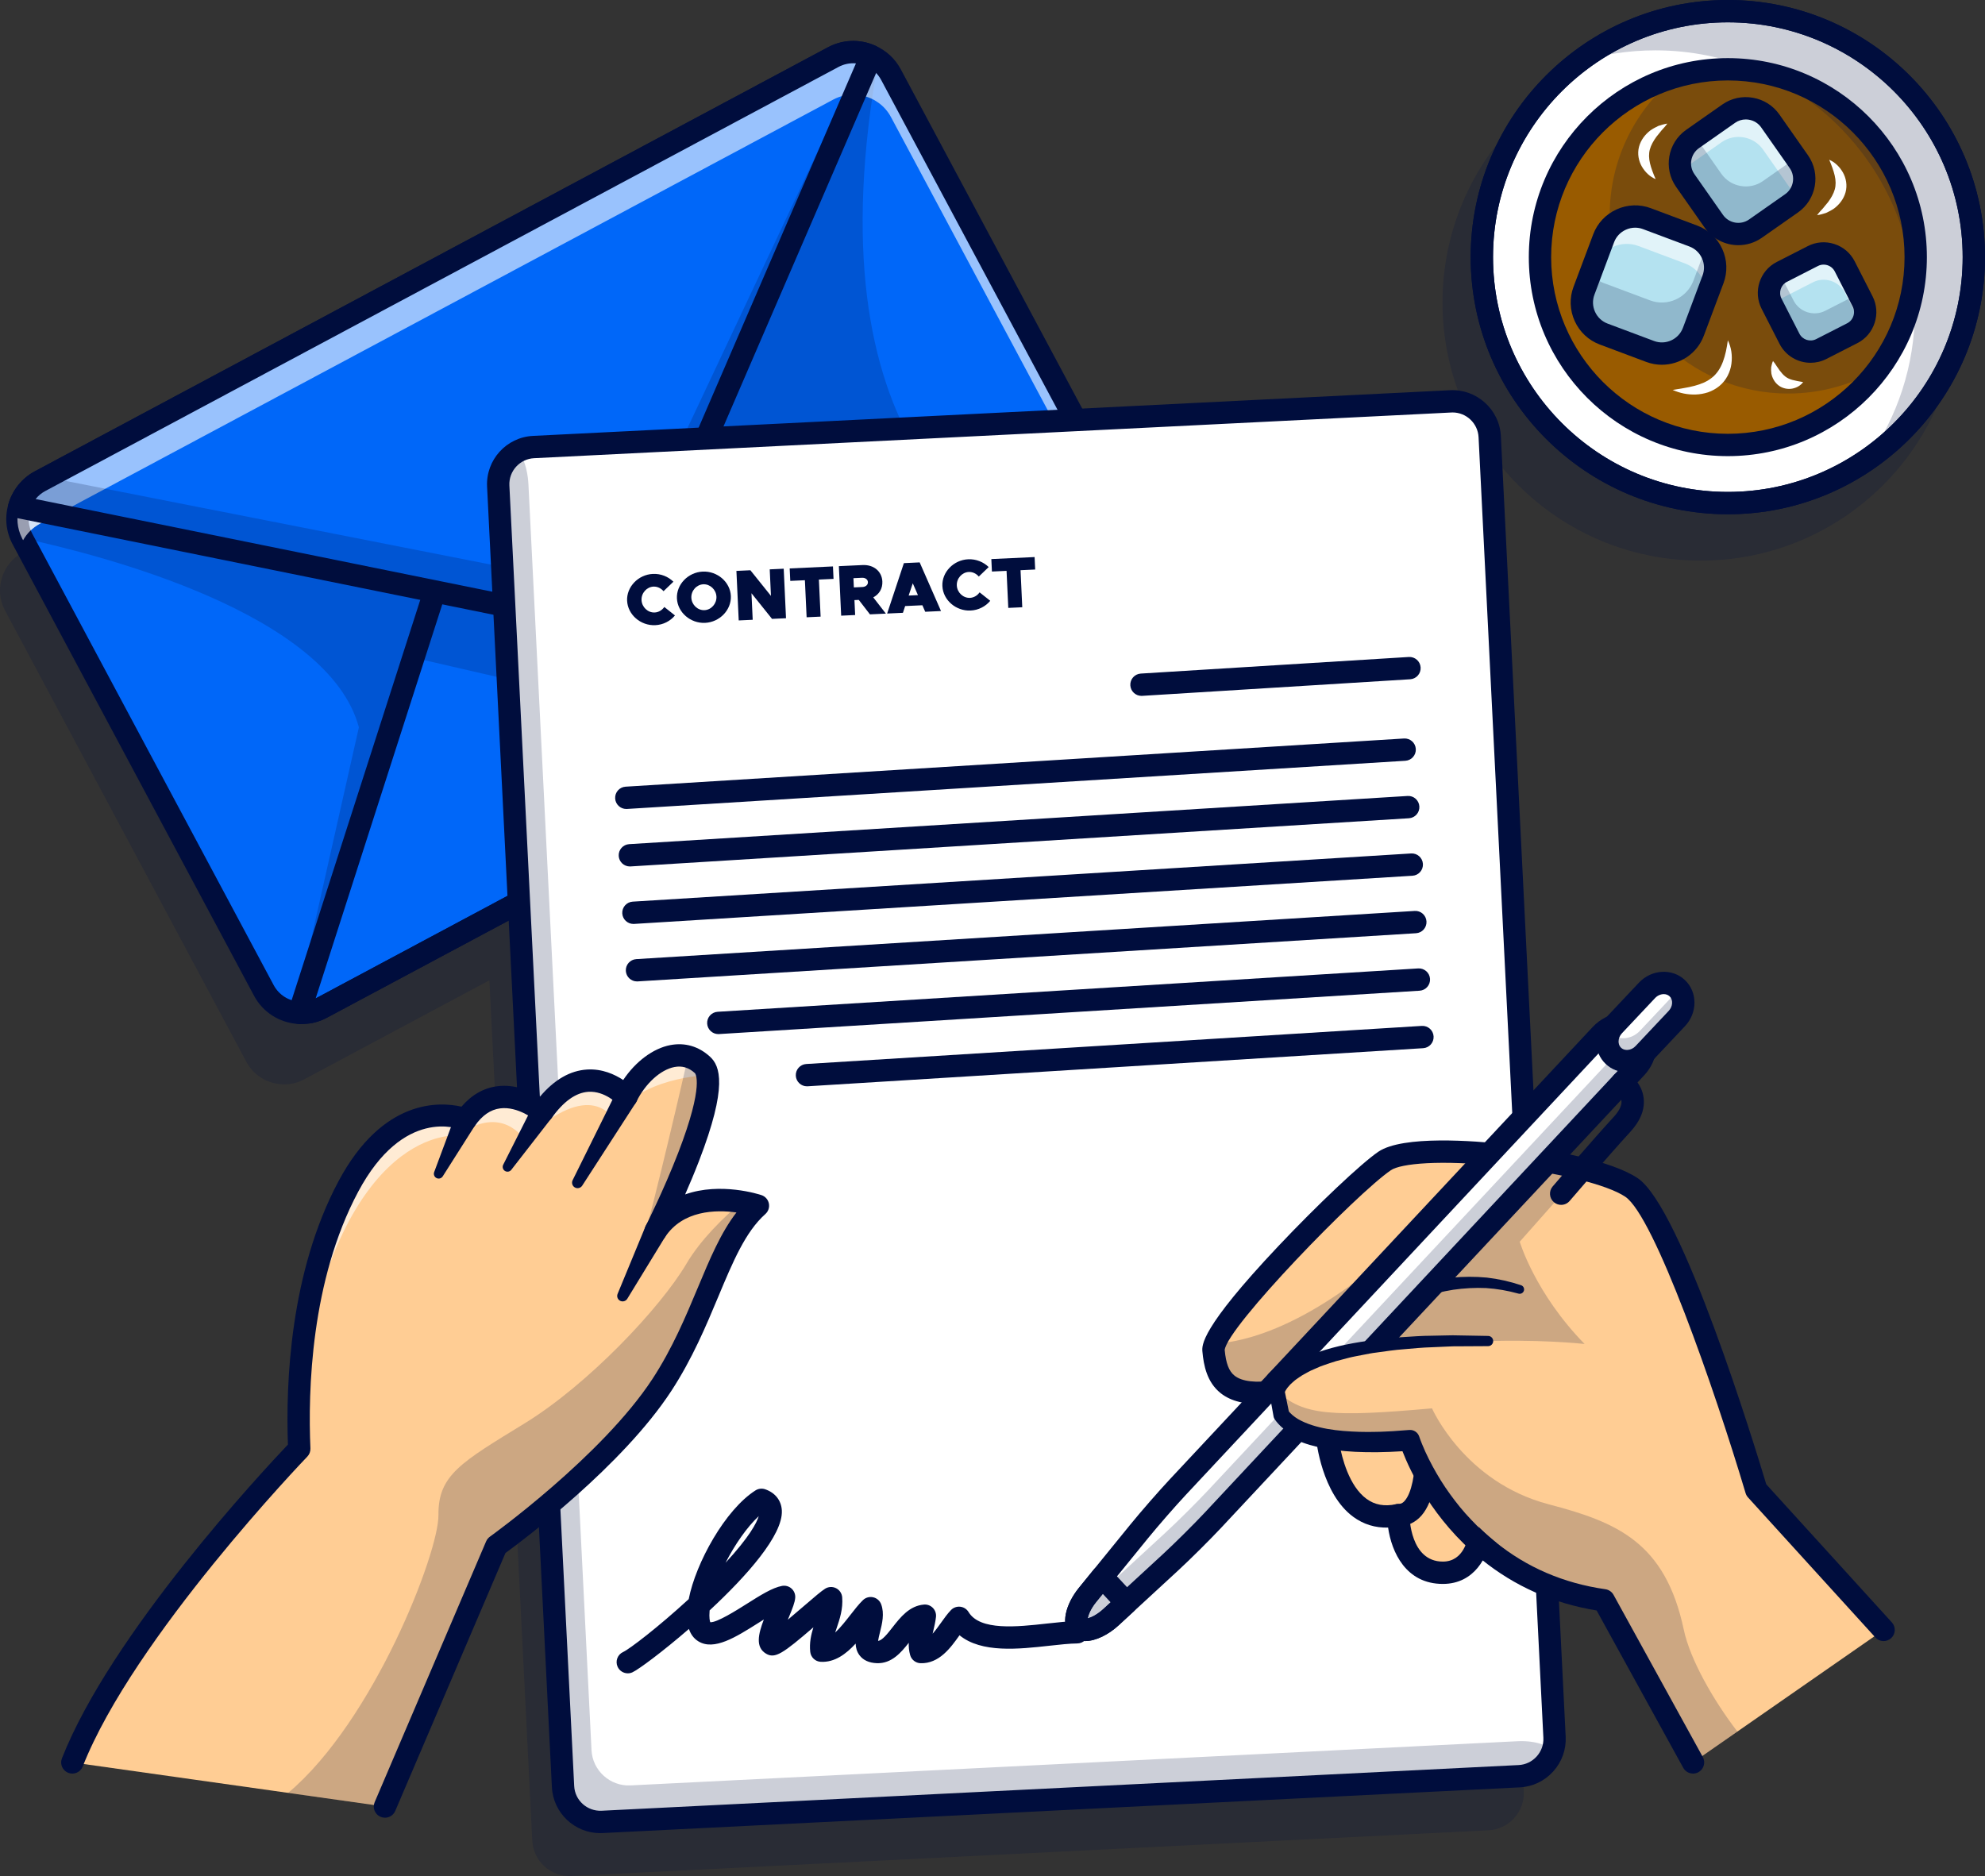
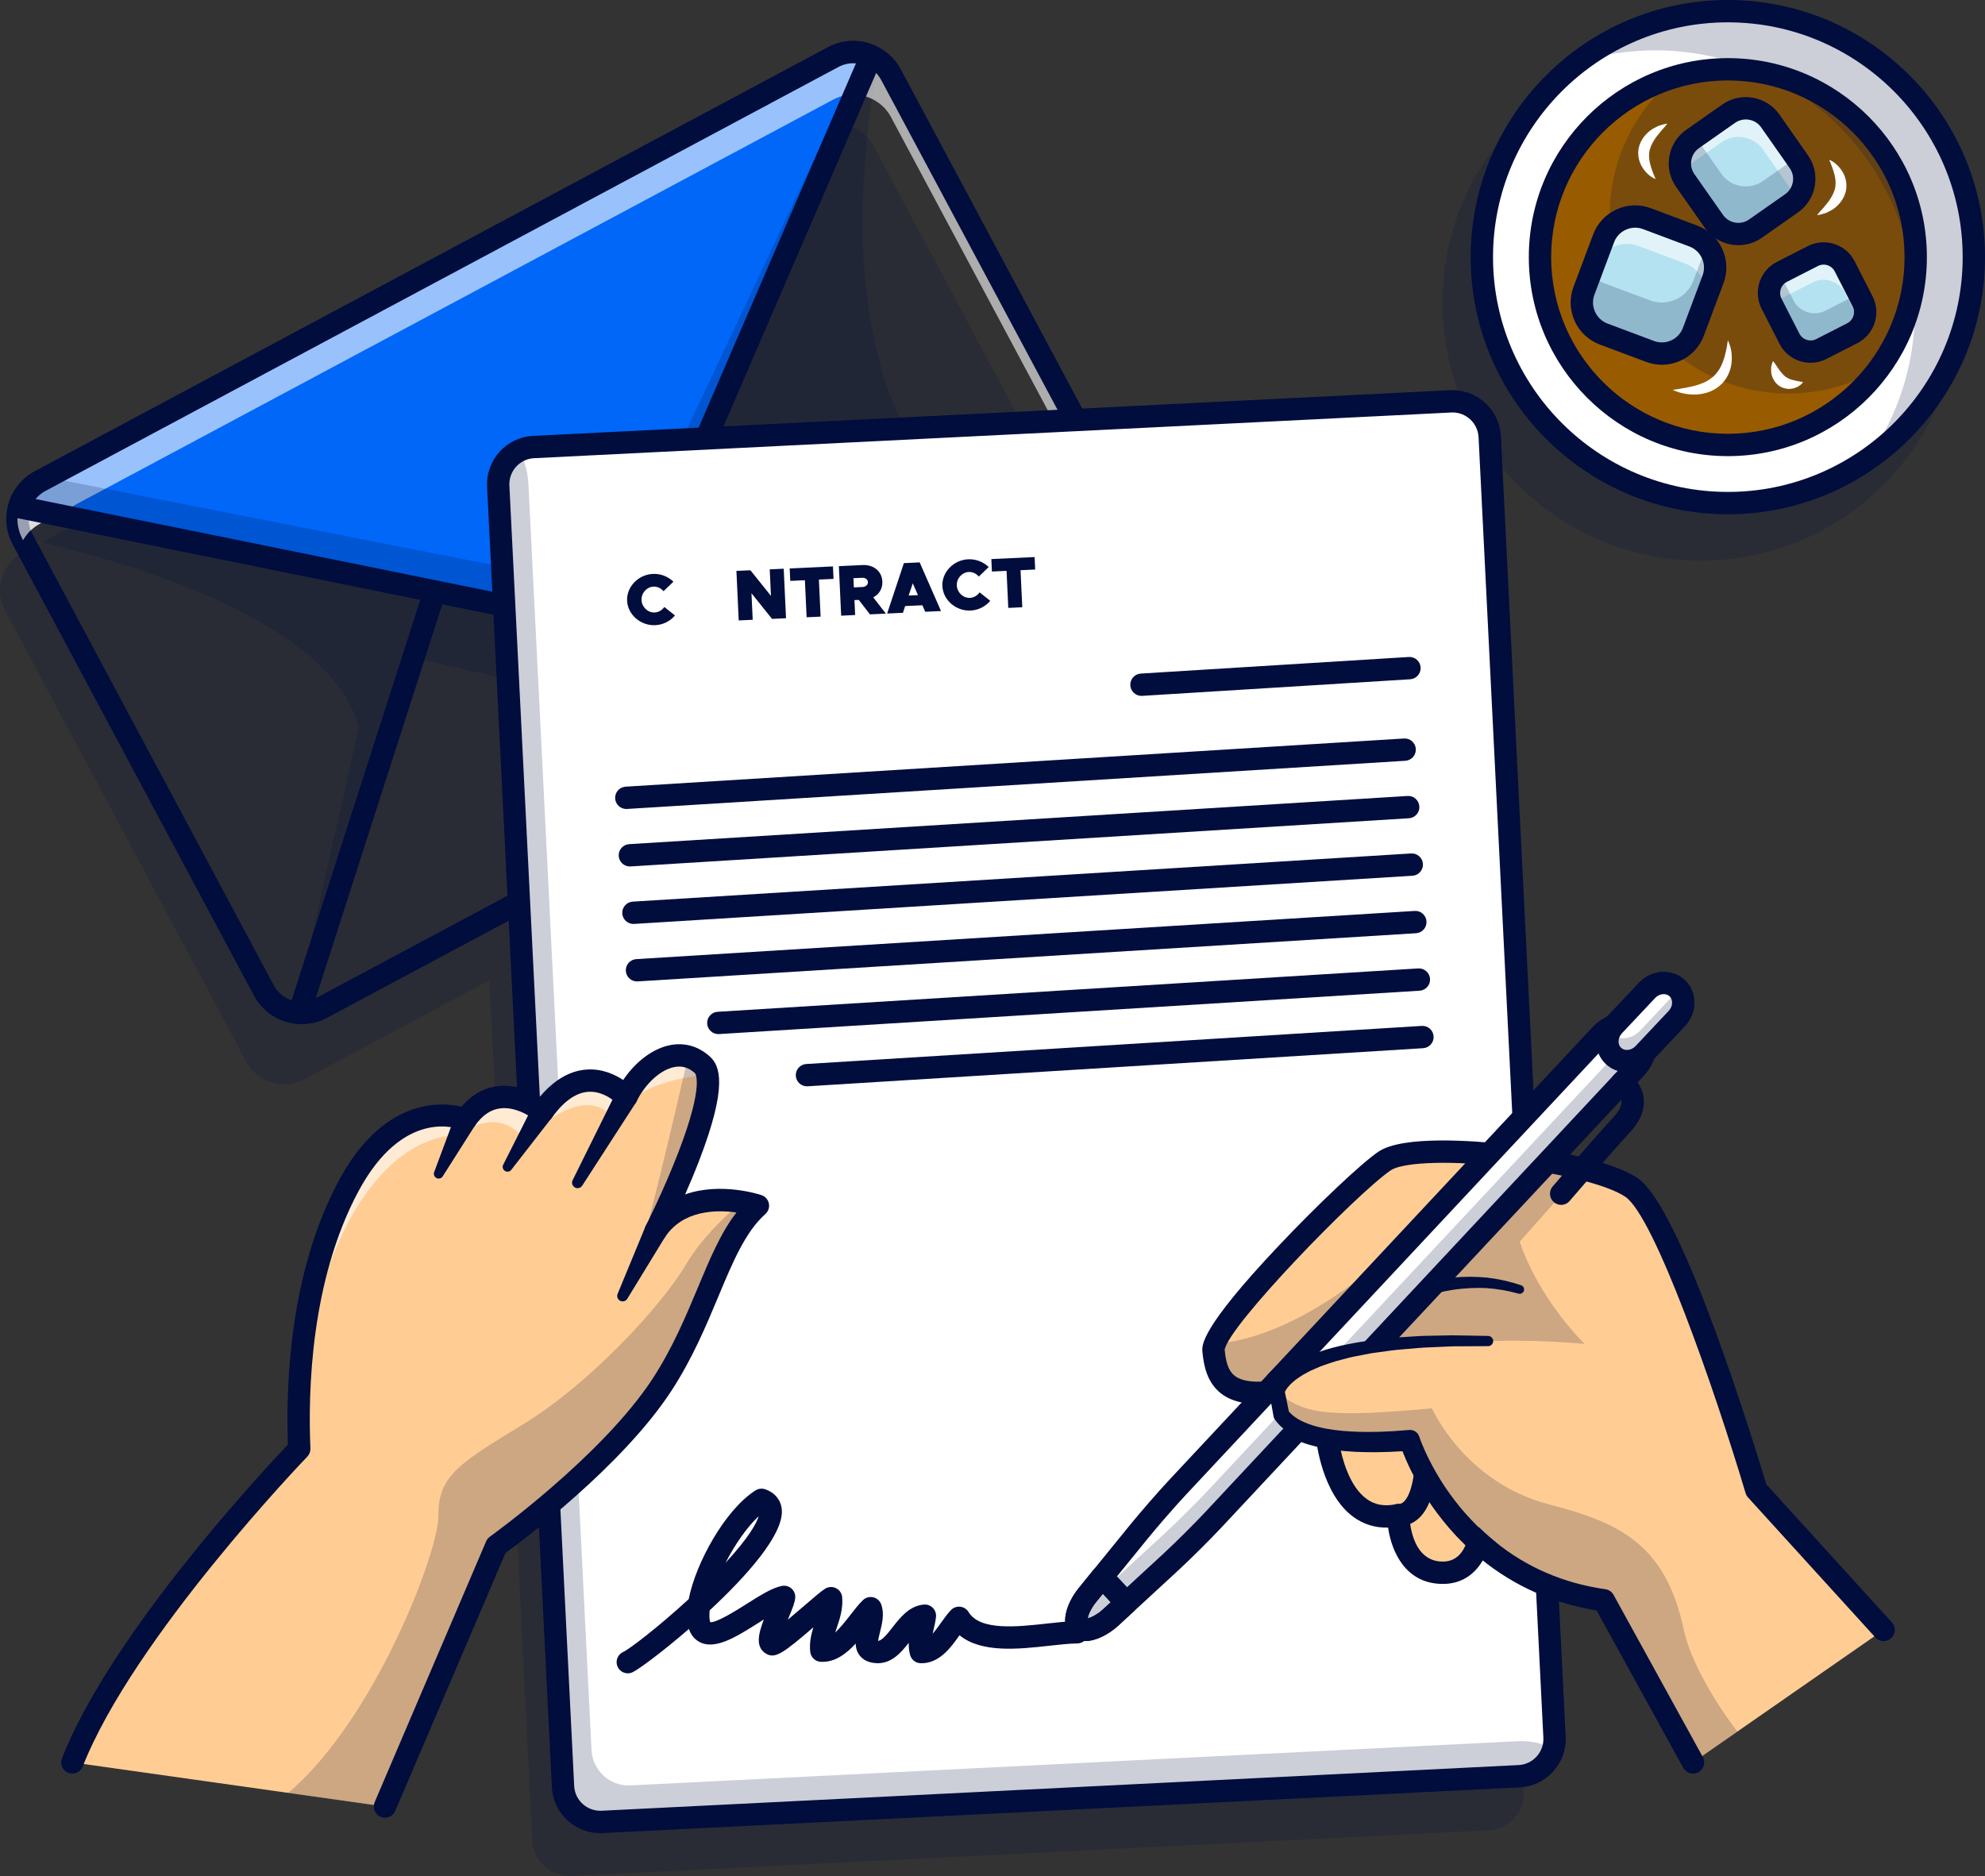
<svg xmlns="http://www.w3.org/2000/svg" id="Warstwa_2" data-name="Warstwa 2" width="2964.07" height="2801.67" viewBox="0 0 2964.07 2801.67">
  <rect x="0" y="0" width="2964.07" height="2801.67" fill="#333333" stroke="none" />
  <defs>
    <style>
      .cls-1 {
        fill: #fff;
      }

      .cls-2 {
        fill: #b4e2f0;
      }

      .cls-3 {
        fill: #000d3d;
      }

      .cls-4 {
        opacity: .6;
      }

      .cls-5 {
        opacity: .2;
      }

      .cls-6 {
        fill: #995b00;
      }

      .cls-7 {
        fill: #0067f9;
      }

      .cls-8 {
        fill: #ffcd94;
      }
    </style>
  </defs>
  <g id="Layer_1" data-name="Layer 1">
    <g>
      <g class="cls-5">
        <circle class="cls-3" cx="2539.49" cy="451.81" r="385.41" />
      </g>
      <g>
        <g>
          <g class="cls-5">
            <path class="cls-3" d="m2178.6,732.88c-1.52-30.53-27.74-54.26-58.27-52.74l-554.14,27.61-261.76-489.58c-4.72-8.84-11.23-16.12-18.9-21.56-3.61-2.61-7.5-4.83-11.56-6.61-1.28-.56-2.5-1.06-3.78-1.5-.83-.28-1.61-.61-2.45-.83-1.28-.39-2.56-.78-3.83-1.11-.94-.28-1.94-.5-2.95-.67-.72-.17-1.39-.28-2.11-.39-1.06-.22-2.11-.39-3.17-.5-.72-.06-1.5-.17-2.22-.17-.67-.11-1.39-.17-2.11-.17-11.17-.61-22.62,1.72-33.18,7.33L44.53,819.49l-10.89,5.84c-15.73,8.39-26.51,22.67-31.07,38.68-4.39,14.95-3.28,31.34,4.22,46.18.17.44.44.94.67,1.39l360.46,674.18c10.89,20.34,31.34,32.35,52.96,33.51.17.06.33.06.5.06h.17c5,.22,9.95-.11,14.89-1.06,6-1.22,12-3.34,17.73-6.39l276.65-147.92,64.02,1284.9c1.52,30.53,27.74,54.26,58.27,52.74l1369.51-68.24c30.53-1.52,54.26-27.74,52.74-58.27l-96.77-1942.22Z" />
          </g>
          <g>
-             <path class="cls-7" d="m1697.26,827.63c-.22.89-.39,1.89-.67,2.78-3.61,15.56-13.12,29.73-27.4,38.79-1.39,1-2.83,1.83-4.39,2.67l-18.45,9.84-61.74,33.01L480.21,1505.2c-5.72,3.06-11.73,5.17-17.73,6.39-4.95.94-9.89,1.28-14.89,1.06h-.17c-.17,0-.33,0-.5-.06-21.62-1.17-42.07-13.17-52.96-33.51L33.5,804.9c-.22-.44-.5-.95-.67-1.39-7.5-14.84-8.61-31.23-4.22-46.18,4.56-16.01,15.34-30.29,31.07-38.68l10.89-5.83L1244.21,85.31c10.56-5.61,22.01-7.95,33.18-7.34.72,0,1.44.06,2.11.17.72,0,1.5.11,2.22.17,1.06.11,2.11.28,3.17.5.72.11,1.39.22,2.11.39,1,.17,2,.39,2.95.67,1.28.33,2.56.72,3.83,1.11.83.22,1.61.56,2.45.83,1.28.44,2.5.94,3.78,1.5,4.06,1.78,7.95,4,11.56,6.61,7.67,5.45,14.17,12.73,18.9,21.56l360.46,674.18c7.17,13.28,9,28.18,6.34,41.96Z" />
            <g class="cls-5">
              <path class="cls-3" d="m1646.35,881.7c-189.4-54.63-435.77-231.25-334.79-791.78-3.61-2.61-7.5-4.83-11.56-6.61-1.28-.56-2.5-1.06-3.78-1.5-.83-.28-1.61-.61-2.45-.83-1.28-.39-2.56-.78-3.83-1.11l-376.13,798.9L70.57,712.81l-10.89,5.83c-15.73,8.39-26.51,22.67-31.07,38.68-4.39,14.95-3.28,31.34,4.22,46.18,119.32,25.56,457.44,112.32,503.07,282.71l-88.53,392.75,173.57-495.98,748.59,172.5v-232.28l215.08-8.49,61.74-33.01Z" />
            </g>
            <g class="cls-4">
              <path class="cls-1" d="m1697.26,827.63c-.22.89-.39,1.89-.67,2.78-1.39,5.89-3.56,11.62-6.61,16.9l-359.52-672.41c-4.72-8.84-11.23-16.12-18.9-21.56-3.61-2.61-7.5-4.84-11.56-6.61-1.28-.56-2.5-1.06-3.78-1.5-.83-.28-1.61-.61-2.45-.83-1.28-.39-2.56-.78-3.83-1.11-.94-.28-1.94-.5-2.95-.67-.72-.17-1.39-.28-2.11-.39-1.06-.22-2.11-.39-3.17-.5-.72-.06-1.5-.17-2.22-.17-.67-.11-1.39-.17-2.11-.17-11.17-.61-22.62,1.72-33.18,7.34L70.57,776.22l-10.89,5.84c-10.95,5.84-19.45,14.51-25.18,24.68l-1-1.83c-.22-.44-.5-.95-.67-1.39-7.5-14.84-8.61-31.23-4.22-46.18,4.56-16.01,15.34-30.29,31.07-38.68l10.89-5.83L1244.21,85.31c10.56-5.61,22.01-7.95,33.18-7.34.72,0,1.44.06,2.11.17.72,0,1.5.11,2.22.17,1.06.11,2.11.28,3.17.5.72.11,1.39.22,2.11.39,1,.17,2,.39,2.95.67,1.28.33,2.56.72,3.83,1.11.83.22,1.61.56,2.45.83,1.28.44,2.5.94,3.78,1.5,4.06,1.78,7.95,4,11.56,6.61,7.67,5.45,14.17,12.73,18.9,21.56l360.46,674.18c7.17,13.28,9,28.18,6.34,41.96Z" />
            </g>
            <path class="cls-3" d="m447.14,1529.41c-.19,0-.29,0-.29,0-5.56-.39-11.14-3.55-13.9-8.39-2.36-4.14-3.25-9.06-1.9-13.51h0l294.28-915.97c2.67-8.31,11.32-13.15,19.79-11.11l956.87,231.2c5.42,1.2,9.89,5.04,11.91,10.21,2.03,5.17,1.33,11.03-1.84,15.59,0,0-.64.93-2.01,2.79-3.43,4.92-12.86,18.26-26.52,37.57l-.72,1.03c-1.05,1.49-2.34,2.79-3.81,3.86-2.21,1.6-4.32,2.8-6.28,3.86L488.1,1519.91c-7.06,3.76-14.58,6.46-22.36,8.02-.68.14-1.38.23-2.08.28l-14.7,1.07c-.88.1-1.48.12-1.81.12Zm-2.38-33.2s-.03,0-.04,0c0,0,.02,0,.04,0Zm.03,0s-.02,0-.03,0c0,0,.02,0,.03,0Zm.03,0s0,0,0,0c0,0,0,0,0,0Zm307.51-879.72l-280.98,874.56c.35-.18.69-.36,1.03-.54l1184.56-633.34c.19-.1.38-.2.56-.31,4.98-7.04,9.37-13.24,13.08-18.5l-918.25-221.88Z" />
            <path class="cls-3" d="m450.31,1529.39c-1,0-2.01-.01-3.02-.05-.52,0-1.29-.02-2.22-.14-28.01-1.81-52.56-17.54-65.79-42.23L18.8,812.76c-9.87-18.5-12.08-39.83-6.22-60.08,5.98-20.83,20.29-38.61,39.25-48.75L1236.33,70.59c21.9-11.69,47.55-12.61,70.4-2.53,16.66,7.32,29.97,19.63,38.45,35.59l360.45,674.15c8.64,16.12,11.47,34.95,7.97,53.02-.02.1-.04.21-.06.31l-16.3-3.48,16.23,3.83c-.21,1.01-.44,2.05-.72,3.06-4.79,20.17-16.91,37.36-34.2,48.47-2.05,1.44-4,2.55-5.82,3.53L488.1,1519.91c-7.06,3.76-14.58,6.46-22.36,8.02-5,.98-10.15,1.46-15.42,1.46Zm-1.67-33.37c3.74.09,7.3-.16,10.63-.8,4.51-.9,8.95-2.5,13.12-4.72l1184.56-633.34c.88-.48,1.84-1.01,2.46-1.46.28-.2.58-.4.87-.59,10.18-6.46,17.31-16.57,20.08-28.49.07-.29.14-.58.22-.86.11-.38.18-.78.26-1.17l16.39,3.07-16.37-3.17c2.04-10.56.4-21.55-4.64-30.94L1315.75,119.34c-4.95-9.31-12.71-16.47-22.46-20.76-13.44-5.93-28.47-5.4-41.25,1.42L67.55,733.34c-11.22,6-19.36,16.14-22.93,28.57-3.44,11.89-2.16,24.36,3.59,35.14l360.46,674.17c7.82,14.59,22.46,23.84,39.13,24.73.28.01.56.04.83.07Z" />
            <path class="cls-7" d="m1300.95,83.81l-24.84,57.52-345.07,799.17L84.63,768.72l-56.02-11.39c4.56-16.01,15.34-30.29,31.07-38.68l10.89-5.83L1244.21,85.31c10.56-5.61,22.01-7.95,33.18-7.34.72,0,1.44.06,2.11.17.72,0,1.5.11,2.22.17,1.06.11,2.11.28,3.17.5.72.11,1.39.22,2.11.39,1,.17,2,.39,2.95.67,1.28.33,2.56.72,3.83,1.11.83.22,1.61.56,2.45.83,1.28.44,2.5.94,3.78,1.5l.94.5Z" />
            <g class="cls-4">
              <path class="cls-1" d="m1300.95,83.81l-24.84,57.52c-10.78-.39-21.73,2-31.9,7.39L84.63,768.72l-14.06,7.5-10.89,5.84c-10.95,5.84-19.45,14.51-25.18,24.68l-1-1.83c-.22-.44-.5-.95-.67-1.39-7.5-14.84-8.61-31.23-4.22-46.18,4.56-16.01,15.34-30.29,31.07-38.68l10.89-5.83L1244.21,85.31c10.56-5.61,22.01-7.95,33.18-7.34.72,0,1.44.06,2.11.17.72,0,1.5.11,2.22.17,1.06.11,2.11.28,3.17.5.72.11,1.39.22,2.11.39,1,.17,2,.39,2.95.67,1.28.33,2.56.72,3.83,1.11.83.22,1.61.56,2.45.83,1.28.44,2.5.94,3.78,1.5l.94.5Z" />
            </g>
            <g class="cls-5">
              <path class="cls-3" d="m1300.95,83.81l-369.91,856.69L28.61,757.33c4.56-16.01,15.34-30.29,31.07-38.68l10.89-5.83,843.24,165.95L1289.95,79.86c1.28.33,2.56.72,3.83,1.11.83.22,1.61.56,2.45.83,1.28.44,2.5.94,3.78,1.5l.94.5Z" />
            </g>
            <path class="cls-3" d="m931.06,957.15c-1.1,0-2.21-.11-3.32-.33L25.28,773.65c-4.56-.93-8.53-3.71-10.94-7.69-2.41-3.97-3.06-8.78-1.77-13.25,5.99-20.87,20.3-38.64,39.26-48.78L1236.33,70.59c21.9-11.69,47.55-12.61,70.4-2.53.38.17.75.35,1.11.54l.96.51c7.66,4.08,10.9,13.35,7.47,21.32l-369.91,856.65c-2.68,6.2-8.76,10.07-15.3,10.07ZM53.16,745.28l867.95,176.16L1278.12,94.66c-8.97-.79-17.96,1.01-26.08,5.34L67.55,733.34c-5.64,3.01-10.5,7.08-14.39,11.95Z" />
          </g>
          <g>
            <circle class="cls-1" cx="2580.07" cy="384" r="367.32" />
            <circle class="cls-1" cx="2580.07" cy="384" r="367.32" />
            <circle class="cls-6" cx="2580.07" cy="384" r="280.52" />
            <g class="cls-5">
              <path class="cls-3" d="m2860.62,383.97c0,62.36-20.34,119.93-54.69,166.5-39.79,23.68-86.25,37.24-135.94,37.24-147.05,0-266.32-119.27-266.32-266.37,0-83.59,38.57-158.22,98.87-207.02,24.62-7.06,50.63-10.84,77.53-10.84,154.94,0,280.54,125.6,280.54,280.49Z" />
            </g>
-             <path class="cls-3" d="m2580.08,768c-211.74,0-384-172.26-384-384S2368.34,0,2580.08,0s384,172.26,384,384-172.26,384-384,384Zm0-734.65c-193.35,0-350.65,157.3-350.65,350.65s157.3,350.65,350.65,350.65,350.65-157.3,350.65-350.65-157.3-350.65-350.65-350.65Z" />
            <path class="cls-3" d="m2580.08,768c-211.74,0-384-172.26-384-384S2368.34,0,2580.08,0s384,172.26,384,384-172.26,384-384,384Zm0-734.65c-193.35,0-350.65,157.3-350.65,350.65s157.3,350.65,350.65,350.65,350.65-157.3,350.65-350.65-157.3-350.65-350.65-350.65Z" />
            <path class="cls-3" d="m2580.08,681.19c-163.87,0-297.2-133.32-297.2-297.19s133.33-297.2,297.2-297.2,297.2,133.32,297.2,297.2-133.33,297.19-297.2,297.19Zm0-561.05c-145.49,0-263.85,118.36-263.85,263.85s118.36,263.85,263.85,263.85,263.85-118.36,263.85-263.85-118.36-263.85-263.85-263.85Z" />
            <g>
              <rect class="cls-2" x="2523.82" y="173.83" width="155.03" height="163.52" rx="44.6" ry="44.6" transform="translate(324.51 1539.46) rotate(-35.03)" />
              <g class="cls-4">
                <path class="cls-1" d="m2681.77,298.05c-1.28-4.78-3.45-9.45-6.45-13.78l-42.63-60.85c-14.12-20.06-42.07-25.01-62.13-10.89l-53.91,37.79c-2.39,1.67-4.56,3.56-6.56,5.61-4.89-17.62,1.56-37.29,17.34-48.41l53.91-37.79c20.12-14.06,48.02-9.17,62.13,10.95l42.68,60.85c12.39,17.67,10,41.46-4.39,56.52Z" />
              </g>
              <g class="cls-5">
                <path class="cls-3" d="m2675.22,303.66l-53.91,37.79c-20.06,14.06-48.02,9.17-62.13-10.95l-42.63-60.85c-14.12-20.06-9.17-48.02,10.89-62.13l4.34-3.06,38.51,55.02c14.12,20.06,42.07,25.01,62.13,10.95l49.63-34.79,4.11,5.89c14.06,20.06,9.12,48.02-10.95,62.13Z" />
              </g>
              <rect class="cls-2" x="2369.57" y="338.46" width="184.03" height="174.47" rx="50.19" ry="50.19" transform="translate(1199.05 2581.3) rotate(-69.45)" />
              <g class="cls-4">
                <path class="cls-1" d="m2557.95,417.15l-9.39,25.06c.72-20.95-11.84-41.07-32.51-48.8l-69.36-26.01c-25.84-9.67-54.91,3.5-64.63,29.4l-19.95,53.24c.17-5.28,1.17-10.61,3.11-15.78l29.34-78.36c9.73-25.84,38.79-39.07,64.63-29.4l69.36,26.01c25.84,9.73,39.07,38.79,29.4,64.63Z" />
              </g>
              <g class="cls-5">
                <path class="cls-3" d="m2557.95,417.15l-29.34,78.31c-9.73,25.9-38.79,39.07-64.63,29.4l-69.36-26.01c-25.84-9.67-39.07-38.74-29.4-64.58l9.5-25.4c5.22,6,11.95,10.78,19.9,13.78l69.36,25.95c25.84,9.73,54.91-3.5,64.63-29.34l19.84-52.96c11.89,13.51,16.23,32.96,9.5,50.85Z" />
              </g>
              <path class="cls-2" d="m2687.29,387.12h52.09c19.47,0,35.28,15.81,35.28,35.28v58.81c0,19.47-15.81,35.28-35.28,35.28h-52.09c-19.47,0-35.28-15.81-35.28-35.28v-58.81c0-19.47,15.81-35.28,35.28-35.28Z" transform="translate(91.53 1283.95) rotate(-27.06)" />
              <g class="cls-4">
                <path class="cls-1" d="m2779.36,485.45l-24.73-48.52c-8.84-17.28-30.23-24.17-47.52-15.34l-46.35,23.68c-5.67,2.89-10.23,7.17-13.45,12.17l-2-3.89c-8.78-17.28-1.89-38.68,15.39-47.52l46.35-23.68c17.28-8.84,38.68-1.94,47.52,15.34l26.73,52.41c5.95,11.61,4.78,25.12-1.95,35.35Z" />
              </g>
              <g class="cls-5">
                <path class="cls-3" d="m2765.97,497.57l-46.41,23.68c-17.28,8.84-38.62,1.94-47.46-15.34l-26.79-52.35c-8.17-16.12-2.78-35.79,12-45.52l20.84,40.68c8.78,17.28,30.18,24.23,47.46,15.39l46.35-23.68c1.17-.61,2.33-1.28,3.39-2l5.95,11.67c8.84,17.28,1.94,38.62-15.34,47.46Z" />
              </g>
            </g>
            <g>
              <path class="cls-3" d="m2595.8,366.16c-19.32,0-38.35-9.09-50.26-26.08l-42.67-60.86c-19.39-27.67-12.66-65.95,15-85.34l53.91-37.79c13.37-9.37,29.61-12.96,45.77-10.12,16.15,2.84,30.21,11.76,39.57,25.12l42.67,60.86h0c19.39,27.67,12.66,65.95-15,85.34l-53.91,37.79c-10.68,7.48-22.94,11.08-35.08,11.08Zm11.03-187.79c-5.68,0-11.19,1.72-15.9,5.02l-53.91,37.79c-12.61,8.84-15.68,26.29-6.84,38.9l42.67,60.86c8.84,12.6,26.27,15.68,38.9,6.84l53.91-37.79c12.61-8.84,15.68-26.29,6.84-38.9l-42.67-60.86c-4.25-6.07-10.66-10.12-18.04-11.42-1.66-.29-3.31-.43-4.96-.43Z" />
              <path class="cls-3" d="m2481.53,544.73c-7.78,0-15.69-1.37-23.39-4.26l-69.38-26c-16.67-6.25-29.94-18.66-37.34-34.96-7.41-16.29-8.05-34.45-1.8-51.12l29.36-78.33c6.25-16.67,18.66-29.93,34.96-37.34,16.29-7.41,34.46-8.04,51.11-1.8l69.38,26c16.67,6.25,29.94,18.66,37.34,34.96,7.41,16.29,8.05,34.45,1.8,51.12l-29.36,78.33h0c-10.05,26.82-35.6,43.4-62.68,43.4Zm-39.84-204.71c-4.74,0-9.48,1.02-13.95,3.05-8.19,3.72-14.41,10.36-17.54,18.69l-29.36,78.33c-3.12,8.33-2.79,17.43.93,25.61s10.36,14.41,18.69,17.53l69.38,26c17.33,6.5,36.67-2.32,43.15-19.62l29.36-78.33c3.12-8.33,2.79-17.43-.93-25.61-3.72-8.19-10.36-14.41-18.69-17.53l-69.38-26c-3.78-1.42-7.72-2.12-11.66-2.12Zm86.91,155.46h.05-.05Z" />
              <path class="cls-3" d="m2703.6,541.79c-18.91,0-37.17-10.34-46.35-28.31l-26.76-52.37c-13.03-25.51-2.88-56.87,22.63-69.9l46.39-23.7c12.32-6.3,26.4-7.4,39.62-3.12,13.23,4.28,23.98,13.43,30.28,25.75l26.75,52.37c6.29,12.32,7.4,26.4,3.12,39.63s-13.43,23.98-25.75,30.28l-46.38,23.7c-7.54,3.86-15.61,5.68-23.55,5.68Zm19.51-146.62c-2.85,0-5.74.65-8.44,2.04l-46.38,23.7c-9.14,4.67-12.77,15.9-8.1,25.04l26.75,52.37c4.67,9.14,15.91,12.78,25.04,8.11l46.39-23.7c4.39-2.24,7.66-6.1,9.19-10.85,1.54-4.76,1.15-9.79-1.09-14.19h0l-26.75-52.37c-3.29-6.43-9.83-10.14-16.6-10.14Z" />
            </g>
          </g>
          <path class="cls-1" d="m2692.5,570.59c-3.88,5.34-9.72,8.51-16.33,9.79-6.55,1.24-14.55-.22-20.54-4.93-6.01-4.64-9.36-11.35-10.58-17.7-.49-3.2-.5-6.4-.25-9.5.67-3.12,1.31-6.15,2.73-9.09,2.27,2.56,3.76,5.02,5.27,7.39,1.71,2.25,3.08,4.47,4.47,6.47,2.92,3.93,5.63,6.92,8.43,9.16,2.8,2.21,6.12,3.87,10.63,5.15,4.5,1.28,9.78,2.19,16.16,3.28Z" />
          <path class="cls-1" d="m2580.07,508.24c5.26,10.57,6.95,22.77,5.36,35.01-1.59,12.17-7.68,24.85-18.03,33.25-5.1,4.19-10.92,7.31-16.92,9.41-6.04,1.94-12.19,3.05-18.26,3.24-12.13.47-23.81-2.01-34.51-6.81,11.56-2.07,22.54-3.37,32.67-6.17,5.06-1.35,9.86-2.99,14.33-4.99,4.4-2.11,8.47-4.53,12.04-7.5,7.18-5.85,12.41-13.93,15.99-23.54,3.61-9.61,5.77-20.34,7.33-31.9Z" />
          <g>
            <path class="cls-1" d="m2321.27,2594.35c1.52,30.53-22.21,56.75-52.74,58.27l-1369.51,68.24c-30.53,1.52-56.75-22.21-58.27-52.74l-96.77-1942.22c-1.52-30.53,22.21-56.75,52.74-58.27l1369.51-68.24c30.53-1.52,56.75,22.21,58.27,52.74l96.77,1942.22Z" />
            <g class="cls-5">
              <path class="cls-3" d="m2322.73,2623.71c.72,14.37-23.67,27.37-54.2,28.89l-1369.51,68.27c-30.53,1.52-56.75-22.21-58.27-52.74l-96.78-1942.22c-1.52-30.53,7.39-56.01,19.8-56.62,12.41-.61,23.81,23.87,25.33,54.4l94.17,1889.92c1.52,30.53,27.74,54.26,58.27,52.74l1324.39-65.99c30.53-1.52,56.09,8.99,56.81,23.35Z" />
            </g>
            <path class="cls-3" d="m896.22,2737.6c-38.2,0-70.2-30.08-72.12-68.66l-96.77-1942.22c-1.98-39.79,28.78-73.77,68.56-75.75l1369.51-68.23c39.64-1.92,73.77,28.77,75.75,68.56l96.77,1942.22h0c.96,19.21-5.66,37.69-18.64,52.03-12.98,14.34-30.71,22.77-49.92,23.72l-1369.51,68.24c-1.22.06-2.43.09-3.63.09ZM2169.02,615.99c-.65,0-1.3.01-1.96.05l-1369.51,68.23c-21.43,1.07-37.99,19.37-36.92,40.79l96.77,1942.21c1.07,21.43,19.32,37.81,40.79,36.92l1369.51-68.24c10.32-.51,19.85-5.06,26.86-12.79,7-7.74,10.58-17.68,10.06-28l-96.77-1942.22c-1.04-20.77-18.27-36.97-38.83-36.97Z" />
            <g>
              <path class="cls-3" d="m935.21,1208.13c-8.74,0-16.08-6.8-16.63-15.64-.57-9.19,6.42-17.1,15.61-17.67l1162.27-71.95c9.16-.61,17.1,6.42,17.67,15.61.57,9.19-6.42,17.1-15.61,17.67l-1162.27,71.95c-.35.02-.7.03-1.05.03Z" />
              <path class="cls-3" d="m1704.48,1039.23c-8.74,0-16.08-6.8-16.63-15.64-.57-9.19,6.42-17.1,15.61-17.67l400.2-24.78c9.12-.59,17.1,6.42,17.67,15.61.57,9.19-6.42,17.1-15.61,17.67l-400.2,24.78c-.35.02-.7.03-1.04.03Z" />
              <path class="cls-3" d="m940.52,1293.97c-8.74,0-16.08-6.8-16.63-15.64-.57-9.19,6.42-17.1,15.61-17.67l1162.27-71.95c9.21-.64,17.1,6.42,17.67,15.61.57,9.19-6.42,17.1-15.61,17.67l-1162.27,71.95c-.35.02-.7.03-1.05.03Z" />
              <path class="cls-3" d="m945.84,1379.82c-8.74,0-16.08-6.8-16.63-15.64-.57-9.19,6.42-17.1,15.61-17.67l1162.27-71.95c9.15-.61,17.1,6.42,17.67,15.61.57,9.19-6.42,17.1-15.61,17.67l-1162.27,71.95c-.35.02-.7.03-1.04.03Z" />
              <path class="cls-3" d="m951.15,1465.67c-8.74,0-16.08-6.81-16.63-15.64-.57-9.19,6.42-17.1,15.61-17.67l1162.27-71.95c9.21-.64,17.1,6.42,17.67,15.61.57,9.19-6.42,17.1-15.61,17.67l-1162.27,71.95c-.35.02-.7.03-1.04.03Z" />
              <path class="cls-3" d="m1072.6,1544.32c-8.74,0-16.08-6.81-16.63-15.64-.57-9.19,6.42-17.1,15.61-17.67l1046.13-64.76c9.14-.54,17.1,6.42,17.67,15.61.57,9.19-6.42,17.1-15.61,17.67l-1046.13,64.76c-.35.02-.7.03-1.04.03Z" />
              <path class="cls-3" d="m1204.96,1622.3c-8.74,0-16.08-6.81-16.63-15.64-.57-9.19,6.42-17.1,15.61-17.67l919.09-56.89c9.2-.57,17.1,6.42,17.67,15.61.57,9.19-6.42,17.1-15.61,17.67l-919.09,56.89c-.35.02-.7.03-1.04.03Z" />
            </g>
          </g>
        </g>
        <g>
          <path class="cls-8" d="m1131.72,1800.59c-59.13,52.52-75.19,163.22-143.33,267.59-78.03,119.43-247.2,240.25-247.2,240.25l-149.33,349.57-6.72,15.73-10.34,24.18-466.83-65.91c77.81-197.85,338.9-468.28,338.9-468.28-1.06-24.23-1.78-59.58.5-101.2,4.61-84.36,21.56-194.62,72.75-290.6,76.47-143.38,175.23-100.09,175.23-100.09,47.74-68.19,114.65-11.67,114.65-11.67,63.69-89.53,125.21-22.06,125.21-22.06,19.17-39.29,57.91-69.97,92.31-60.08,7.39,2.11,14.62,6.11,21.4,12.34,3.78,3.5,6.11,8.67,7.28,15.28,10.45,59.02-74.8,228.14-77.31,233.08,6.84-10.39,14.78-18.62,23.45-25.06,33.9-25.29,78.47-23.18,105.43-18.62,14.51,2.39,23.95,5.56,23.95,5.56Z" />
          <g class="cls-4">
            <path class="cls-1" d="m1056.2,1605.63s-104.2,3-140.16,66.19c0,0-32.62-64.69-132.71,30.51,0,0-33.07-55.3-99.98-6.39,0,0-171.62-18.78-235.97,366.57,4.61-84.36,21.56-194.62,72.75-290.6,76.47-143.38,175.23-100.09,175.23-100.09,47.74-68.19,114.65-11.67,114.65-11.67,63.69-89.53,125.21-22.06,125.21-22.06,19.17-39.29,57.91-69.97,92.31-60.08,7.39,2.11,14.62,6.11,21.4,12.34,3.78,3.5,6.11,8.67,7.28,15.28Z" />
          </g>
          <g class="cls-5">
            <path class="cls-3" d="m1002.34,1813.65l-56.52,90.09c19.78-59.02,64.74-251.81,81.7-325.73,7.39,2.11,14.62,6.11,21.4,12.34,37.74,34.57-67.25,242.86-70.02,248.37,6.84-10.39,14.78-18.62,23.45-25.06Z" />
          </g>
          <path class="cls-3" d="m574.79,2714.58c-2.18,0-4.4-.43-6.54-1.34-8.47-3.62-12.4-13.42-8.78-21.88l166.42-389.46c1.2-2.81,3.15-5.23,5.64-7.01,1.66-1.19,167.51-120.44,242.91-235.84,29.73-45.5,49.75-93.4,67.42-135.67,18.26-43.68,34.56-82.68,57.86-112.68-30.75-4.24-80.37-3.48-106.91,37.22-4.84,7.41-14.63,9.76-22.3,5.33-7.67-4.43-10.54-14.08-6.53-21.98.27-.53,27.04-53.46,48.77-109.77,39.94-103.48,25.07-118.73,24.92-118.87-9.09-8.33-19.07-11.32-30.5-9.15-20.85,3.96-43.73,24.84-56.94,51.95-2.42,4.97-7.15,8.41-12.62,9.2-5.5.76-10.97-1.2-14.69-5.27-.13-.14-19.42-20.48-44.43-18.85-18.73,1.24-37.2,14.46-54.88,39.31-2.7,3.8-6.88,6.29-11.5,6.88-4.63.58-9.28-.8-12.84-3.8-.21-.18-25.87-21.24-52.67-17.62-14.31,1.91-26.61,10.47-37.6,26.16-4.57,6.51-13.08,8.9-20.35,5.7-3.37-1.41-86.08-34.33-153.8,92.64-70.78,132.71-75.06,297.08-71.32,383.25.2,4.57-1.48,9.01-4.66,12.3-2.59,2.68-259.68,270.34-335.36,462.8-3.37,8.57-13.04,12.78-21.62,9.41-8.57-3.37-12.78-13.05-9.41-21.62,73.12-185.93,299.88-429.05,337.46-468.58-3.32-91.29,2.92-257.17,75.5-393.25,66.23-124.17,151.64-118.75,183.69-111.39,15.06-17.62,32.97-27.86,53.36-30.51,26-3.37,49.62,6.91,63.98,15.37,21.35-25.25,44.94-38.81,70.28-40.34,22.51-1.34,41.28,7.32,53.84,15.65,18.38-27.49,44.55-47.22,70.37-52.13,21.87-4.15,42.36,1.84,59.26,17.33,15.03,13.77,26.74,43.92-16.42,155.67-6.79,17.58-13.98,34.68-20.72,50.02,52.7-18.82,110.57-.11,113.97,1.02,5.64,1.88,9.86,6.63,11.06,12.46,1.2,5.83-.81,11.86-5.25,15.82-29.78,26.47-48.51,71.29-70.2,123.19-18.22,43.59-38.87,92.99-70.26,141.05-73.24,112.09-221.29,222.76-247.62,241.97l-164.6,385.21c-2.71,6.33-8.87,10.12-15.34,10.12Z" />
          <path class="cls-3" d="m993.7,1846.35l-57.02,93.27c-2.34,3.83-7.34,5.04-11.17,2.7-3.46-2.11-4.78-6.4-3.27-10.04l41.74-101.04c3.53-8.54,13.31-12.6,21.84-9.07,8.54,3.53,12.6,13.3,9.07,21.84-.33.79-.76,1.63-1.19,2.34Z" />
          <path class="cls-3" d="m949.72,1646.34l-80.33,124.32c-2.47,3.83-7.58,4.92-11.4,2.45-3.56-2.3-4.76-6.88-2.92-10.59l65.65-132.65c4.09-8.26,14.11-11.65,22.38-7.56,8.27,4.09,11.65,14.11,7.56,22.38-.28.57-.6,1.13-.94,1.66Z" />
          <path class="cls-3" d="m824.1,1669.03l-60.62,78.01c-2.43,3.13-6.94,3.69-10.07,1.26-2.75-2.14-3.52-5.9-2-8.9l44.5-88.21c4.17-8.26,14.24-11.57,22.5-7.41,8.26,4.17,11.57,14.24,7.41,22.5-.48.95-1.1,1.91-1.73,2.73Z" />
          <path class="cls-3" d="m710.26,1679.26l-49.15,77.5c-2.12,3.35-6.56,4.34-9.91,2.22-2.92-1.85-4.05-5.46-2.88-8.58l32.08-85.98c3.23-8.67,12.89-13.08,21.57-9.85,8.67,3.24,13.08,12.89,9.85,21.57-.41,1.08-.96,2.18-1.55,3.12Z" />
        </g>
        <g>
          <g>
            <path class="cls-8" d="m1981.83,2146.9s13.14,135.53,106.2,115.81c0,0,0,86.06,66.51,86.06,46.62,0,53.86-51.2,53.86-51.2l23.24-115.54-105.79-103.99-144.02,68.87Z" />
            <path class="cls-3" d="m2154.55,2365.45c-55.51,0-76.56-47.83-81.79-84.12-19.26.49-36.64-4.8-51.95-16.03-47.09-34.53-55.25-113.45-55.58-116.8-.67-6.97,3.08-13.62,9.4-16.65l144.02-68.86c6.33-3.01,13.88-1.76,18.88,3.15l105.79,103.99c4.01,3.95,5.77,9.66,4.66,15.18l-23.15,115.11c-3.42,22.8-22.33,65.03-70.29,65.03Zm-66.51-119.41c3.79,0,7.5,1.29,10.5,3.72,3.91,3.16,6.18,7.92,6.18,12.95,0,2.79.91,69.39,49.83,69.39,31.77,0,37.13-35.36,37.35-36.87.04-.32.1-.64.16-.95l21.46-106.69-91.02-89.47-122.37,58.51c3.67,20.34,14.21,62.63,40.45,81.82,12.32,9.01,26.72,11.6,44,7.95,1.15-.24,2.3-.37,3.46-.37Zm-106.21-99.14h.05-.05Z" />
            <path class="cls-3" d="m2088.04,2279.38c-9.21,0-16.67-7.47-16.67-16.67s7.47-16.67,16.67-16.67c2.67,0,5.89-.56,9.53-4.73,21.18-24.24,18.46-111.64,11.76-161.03-1.24-9.12,5.16-17.52,14.28-18.76,9.1-1.24,17.52,5.15,18.76,14.27,1.99,14.6,18.3,143.95-19.68,187.44-9.23,10.57-21.21,16.15-34.65,16.15Z" />
          </g>
          <path class="cls-8" d="m2812.65,2434.14l-218.3,151.78-66.3,46.07-133.27-242.14c-82.64-11.78-143.5-47.07-187.46-87.14-76.25-69.36-101.65-152.94-101.65-152.94-129.32,10.06-176.12-13.89-192.24-36.79-12.62-17.78-6.67-34.96-6.67-34.96-.11,0-.28.06-.39.06-21.4,2.95-37.9,2.61-50.63-.28-33.23-7.56-41.07-32.29-43.68-60.74-.22-2.67.5-6.17,2.17-10.34,22.34-57.08,209.07-242.86,253.31-272.93,29.84-20.29,141.94-16.51,237.25-.28,21.34,3.67,41.79,7.95,60.3,12.73,30.62,7.84,55.96,17.01,70.91,27.01,64.58,43.02,186.51,451.83,186.51,451.83l190.12,209.07Z" />
          <g class="cls-5">
            <path class="cls-3" d="m2366.16,2007.1s-290.99-32.57-459.77,70.97c-77.08,10.61-90.7-21.62-94.31-61.02-.22-2.67.5-6.17,2.17-10.34,60.69-4,177.4-39.46,342.57-211.69h74.86l73.14-61.52c21.34,3.67,41.79,7.95,60.3,12.73l-95.81,108.15s22.79,76.97,96.87,152.72Z" />
          </g>
          <path class="cls-3" d="m1894.71,2050.98c13.04-12.71,25.97-23.66,39.58-34.61,13.54-10.83,27.47-21.13,41.81-30.84,28.72-19.33,58.92-36.67,90.98-50.23,31.95-13.66,65.84-23.49,100.68-27.22,17.43-1.66,35.01-1.75,52.46-.11,17.43,1.98,34.56,5.88,51.11,11.4,3.44,1.15,5.3,4.87,4.16,8.31-1.11,3.33-4.63,5.18-7.97,4.26l-.22-.06c-15.84-4.4-32.01-7.23-48.33-8.28-16.35-.71-32.72.19-48.91,2.54-32.37,5.11-63.74,15.9-93.35,30.34-29.69,14.32-57.66,32.29-84.15,52.09-13.23,9.95-26.05,20.45-38.42,31.41-12.27,10.88-24.6,22.53-35.26,34.01l-.28.3c-6.27,6.75-16.82,7.15-23.58.88-6.75-6.27-7.14-16.82-.88-23.57.18-.19.4-.42.59-.6Z" />
          <path class="cls-3" d="m2528.07,2648.67c-5.88,0-11.58-3.12-14.62-8.64l-129.31-234.94c-64.86-10.6-122.67-36.23-171.97-76.27-.26-.18-.51-.37-.75-.57-72.32-58.88-105.96-131.89-117.2-160.96-103.37,6.56-168.74-8.45-194.38-44.62-.22-.32-.43-.64-.63-.97-6.07-8.87-8.87-17.61-9.95-25.21-29.21,1.56-51.05-3.68-66.48-15.92-20.66-16.39-25.44-41.74-27.29-62.01-.84-9.37-3.09-34.18,113.09-157.27,58.44-61.92,124.17-123.99,149.62-141.3,36.55-24.84,144.38-16.19,189.04-11.32,70.56,7.7,159.64,25.05,198.06,50.7,65.99,43.96,175.14,400.63,192.14,457.28l187.57,206.27c6.2,6.81,5.69,17.35-1.12,23.55-6.81,6.19-17.35,5.7-23.55-1.12l-190.12-209.07c-1.68-1.85-2.93-4.05-3.64-6.45-46.48-155.83-136.39-413.82-179.78-442.71-27.12-18.11-100.73-36.3-183.17-45.29-93.69-10.21-152.08-4.18-166.68,5.75-51.33,34.92-243.97,233.46-248.2,268.43,1.9,20.23,6.33,31.75,14.77,38.44,11.06,8.77,31.58,11.15,60.99,7.06,5.76-.8,11.5,1.45,15.18,5.93,3.69,4.48,4.77,10.56,2.88,16.04,0,.07-2.72,9.66,4.51,19.86.16.22.31.45.46.68,9.52,12.7,45.48,39.35,176.88,29.13,7.72-.62,14.97,4.29,17.25,11.77.27.87,28.34,89.97,110.22,156.97.26.19.51.38.74.57,46.76,38.15,102.12,62,164.54,70.89,5.19.74,9.73,3.87,12.26,8.47l133.27,242.14c4.44,8.07,1.5,18.2-6.57,22.64-2.55,1.41-5.3,2.07-8.02,2.07Z" />
          <path class="cls-1" d="m2390.27,1545.29c16.75-17.92,42.32-21.53,56.83-8.03s12.67,39.21-4.08,57.13l-632.01,676.06c-16.75,17.92-45.21,46.18-63.24,62.81l-88.64,81.73c-18.03,16.63-39.69,23.81-48.12,15.96-8.43-7.85-2.68-29.84,12.79-48.88l76.65-94.36c15.47-19.04,41.83-49.28,58.58-67.19l631.24-675.24Z" />
          <g class="cls-5">
            <path class="cls-3" d="m2443.02,1594.4l-632,676.07c-16.78,17.9-45.24,46.18-63.24,62.8l-88.64,81.7c-18.06,16.67-39.68,23.84-48.13,16.01-7.45-6.89-3.83-24.73,7.56-41.85,9.89-1.83,22.17-8.45,33.18-18.62l88.64-81.7c18.01-16.62,46.46-44.9,63.24-62.8l632-676.07c4.11-4.39,7.28-9.28,9.5-14.28.67.5,1.33,1.06,1.95,1.61,14.51,13.51,12.67,39.18-4.06,57.13Z" />
          </g>
          <path class="cls-3" d="m1620.33,2450.77c-7.82,0-14.97-2.3-20.66-7.58-17.58-16.28-7.69-48.36,11.16-71.63l76.71-94.38c15.81-19.44,42.43-49.98,59.34-68.06l631.22-675.24c23.04-24.64,59.08-28.61,80.34-8.82,10.62,9.9,16.07,24.58,14.96,40.29-1.04,14.6-7.5,28.96-18.17,40.42,0,0,0,.01-.02.02l-632,676.07c-17.32,18.47-46.08,47.02-64.12,63.66l-88.65,81.7c-14.79,13.65-33.88,23.55-50.1,23.55Zm804.88-905c-7.44,0-16.21,3.88-22.75,10.88l-631.22,675.24c-16.47,17.62-42.41,47.37-57.82,66.32l-76.68,94.36c-8.29,10.22-11.63,19.25-12.62,24.38,5.09-1.3,13.96-5.23,23.72-14.24l88.65-81.71c17.54-16.19,45.54-43.98,62.39-61.94l631.98-676.05c5.41-5.81,8.79-13.11,9.29-20.03.23-3.3-.03-9.43-4.41-13.52-2.69-2.5-6.4-3.69-10.51-3.69Zm17.81,48.62h.05-.05Z" />
          <path class="cls-3" d="m1620.33,2450.77c-7.82,0-14.97-2.3-20.66-7.58-17.58-16.28-7.69-48.36,11.16-71.63l22.08-27.18c3.05-3.75,7.56-6,12.39-6.16,4.73-.13,9.48,1.78,12.77,5.32l36.18,38.96c3.02,3.25,4.61,7.56,4.44,11.99-.17,4.43-2.1,8.61-5.36,11.61l-22.9,21.12c-14.79,13.65-33.88,23.55-50.1,23.55Zm26.36-70.47l-9.97,12.27c-8.29,10.22-11.63,19.25-12.62,24.38,5.09-1.3,13.96-5.23,23.72-14.24l10.61-9.78-11.73-12.64Z" />
          <g>
            <path class="cls-8" d="m2222.06,2002.71l-8.17,166.28-6.56,133.71c-76.25-69.36-101.65-152.94-101.65-152.94-129.32,10.06-176.12-13.89-192.24-36.79l-6.67-34.96s.06-.33.28-1c2.78-9.34,33.35-81.03,315-74.3Z" />
            <path class="cls-3" d="m2214.6,2330.29l-.11-.06-.58-.3c-.89-.46-1.76-1.06-2.49-1.68-13.5-11.71-26.69-23.79-38.44-37.19-12.04-13.13-22.91-27.23-32.95-41.84-10.1-14.58-19.11-29.87-27.15-45.65-4.04-7.88-7.77-15.93-11.31-24.08-3.47-8.34-6.63-16.24-9.56-25.57l14.79,10.1-25.69,1.3c-8.61.12-17.17.6-25.81.42-17.23.09-34.58-.86-51.96-2.66-17.38-1.93-34.89-5.01-52.17-11.01-8.63-3.02-17.18-6.82-25.41-11.8-8.14-5.17-15.98-11.73-22.06-20.33l-.09-.13c-1.46-2.06-2.14-4.44-2.11-6.78v-.06l.21,2.24-6.26-35.03-.09-.47c-.22-1.23-.19-2.47.04-3.63.49-2.4.96-3.34,1.42-4.61.46-1.32.99-2.35,1.53-3.36,1.06-2.1,2.18-4.13,3.47-5.8,2.4-3.73,5.23-6.67,8.04-9.67,2.79-3.03,5.96-5.28,8.94-7.92,3.03-2.54,6.34-4.39,9.5-6.6,3.15-2.27,6.49-3.94,9.82-5.67,3.33-1.69,6.61-3.61,10-5.08l10.22-4.21c3.41-1.37,6.79-2.9,10.28-3.87,27.59-9.7,55.91-14.54,84.11-18.37,14.14-1.58,28.26-3.49,42.41-4.1,14.15-.92,28.28-1.99,42.41-2.04l21.19-.44,10.59-.2,10.58.19,42.3.75c4.21.08,7.56,3.55,7.49,7.76-.07,4.15-3.45,7.47-7.57,7.49h-.28s-41.86.23-41.86.23l-10.46.05-10.44.44-20.87.92c-13.94.36-27.76,1.74-41.58,2.96-13.88.92-27.54,3.11-41.24,4.95-6.88.79-13.63,2.16-20.38,3.51-6.73,1.4-13.56,2.46-20.19,4.13l-19.81,5.21c-6.54,1.88-12.83,4.3-19.26,6.41-3.26.98-6.24,2.44-9.3,3.76l-9.15,4c-3.01,1.39-5.75,3.13-8.64,4.66-2.86,1.57-5.78,3.09-8.27,5.02-2.52,1.88-5.37,3.52-7.65,5.56-2.18,2.09-4.78,3.96-6.66,6.16-1.93,2.18-3.94,4.33-5.26,6.59-.86,1.12-1.37,2.19-1.87,3.24-.29.54-.57,1.06-.64,1.43-.14.37-.35,1.05-.21.38l-.04-4.1,7.08,34.88c.13.64.2,1.27.21,1.9v.33s0,.06,0,.06l-2.2-6.91c3.81,5.11,9.16,9.54,15.32,13.26,6.31,3.59,13.27,6.55,20.62,8.93,14.71,4.75,30.71,7.27,46.84,8.67,16.19,1.29,32.57,1.83,49.06,1.35,8.22-.02,16.5-.68,24.75-.98l24.79-1.83c6.66-.49,12.59,3.64,14.65,9.68l.14.42c2.35,6.9,5.65,14.82,8.93,22.15,3.43,7.42,7.05,14.79,10.97,22,7.79,14.44,16.47,28.44,26.13,41.69,9.59,13.29,19.91,26.05,31.23,37.82,11.04,12.05,23.37,22.75,35.86,33.13l-3.07-1.98.11.05c8.28,4.02,11.74,14,7.71,22.28-4.02,8.28-14,11.74-22.28,7.71-.09-.04-.25-.13-.34-.17Z" />
          </g>
          <path class="cls-1" d="m2504.51,1475.74c12.27,11.55,12.02,31.93-.55,45.28l-49.53,52.6c-12.57,13.35-32.9,14.83-45.17,3.27-12.27-11.55-12.02-31.93.55-45.28l49.53-52.6c12.57-13.35,32.9-14.83,45.17-3.27Z" />
          <g class="cls-5">
            <path class="cls-3" d="m2503.97,1521.02l-49.56,52.59c-12.55,13.37-32.86,14.83-45.13,3.3-9.37-8.82-11.43-22.74-6.35-34.78.16.23.38.39.6.62,12.27,11.59,32.58,10.07,45.18-3.24l49.51-52.65c3-3.18,5.33-6.75,6.89-10.51,11.66,11.69,11.18,31.52-1.14,44.67Z" />
          </g>
          <path class="cls-3" d="m2429.32,1601.36c-11.9,0-22.97-4.31-31.48-12.32-9.37-8.82-14.44-21.01-14.28-34.31.16-12.77,5.18-25.03,14.13-34.54l49.53-52.6c18.9-20.08,49.73-21.87,68.73-3.99,0,0,0,0,0,0,18.99,17.89,19.06,48.77.16,68.85l-49.53,52.6c-8.96,9.51-20.9,15.25-33.63,16.17-1.21.09-2.42.13-3.62.13Zm55.07-116.72c-4.5,0-9.32,2-12.9,5.81l-49.53,52.61c-3.21,3.41-5,7.7-5.06,12.08-.03,2.23.43,6.45,3.8,9.62,3.37,3.17,7.58,3.38,9.83,3.21,4.38-.32,8.55-2.37,11.76-5.78l49.53-52.6c6.2-6.58,6.77-16.52,1.26-21.71-2.32-2.18-5.42-3.24-8.69-3.24Z" />
          <path class="cls-3" d="m2331.16,1799.36c-3.83,0-7.69-1.32-10.83-4-7-5.99-7.82-16.51-1.84-23.51.56-.65,55.98-65.42,91.39-104.08,5.76-6.29,12.4-15.57,11.34-24.06-.96-7.75-8.13-13.04-8.21-13.09-7.7-5.06-9.83-15.4-4.77-23.09,5.06-7.7,15.4-9.82,23.09-4.77,2.05,1.35,20.12,13.84,22.98,36.83,2.11,16.96-4.57,34.02-19.84,50.7-35.03,38.25-90.09,102.59-90.64,103.23-3.3,3.86-7.97,5.84-12.68,5.84Z" />
        </g>
        <path class="cls-3" d="m937.43,2498.95c-6.34,0-12.39-3.63-15.19-9.77-3.81-8.38-.11-18.27,8.27-22.08,9.43-4.29,51.93-36.72,97.9-78.94,10.55-54.12,54.51-133.68,99.75-162.39,4.28-2.71,9.55-3.33,14.36-1.69,15.14,5.2,24.23,16.83,24.96,31.89,1.75,36.48-52.27,97.42-107.86,149.03,0,.06,0,.11-.01.17-.95,11.13.35,15.87.99,17.46,9.8.84,39.76-18.12,54.42-27.38,20.48-12.93,38.16-24.11,52.72-26.85,5.08-.94,10.3.5,14.16,3.93,3.86,3.43,5.91,8.45,5.56,13.6-.49,7.08-3.9,15.63-9.89,30.14-.37.88-.76,1.84-1.18,2.85,8.41-7.02,17.03-14.44,23.37-19.9,16.95-14.59,26.82-23.02,32.44-26.49,4.94-3.05,11.11-3.31,16.3-.68,5.18,2.63,8.62,7.76,9.08,13.55,1.39,17.53-3.73,32.65-8.25,45.99-.78,2.29-1.53,4.52-2.23,6.69,8.04-7.5,16.04-17.76,22.72-26.32,6.45-8.27,12.54-16.08,18.72-22.08,4.05-3.93,9.85-5.55,15.32-4.29,5.51,1.25,10,5.21,11.95,10.5,5.12,13.95,1.41,28.84-1.88,41.97-.95,3.81-2.25,9.01-2.74,12.61,6.06-.42,14.24-10.87,21.48-20.12,11.85-15.13,25.27-32.28,47.01-34.08,5-.42,9.85,1.42,13.34,4.99,3.48,3.57,5.17,8.52,4.62,13.47-.8,7.11-2.37,13.82-3.89,20.3-.38,1.61-.75,3.19-1.1,4.74,4.45-5.01,8.76-11.06,12.65-16.52,4.93-6.9,9.58-13.42,14.75-18.77,3.59-3.72,8.7-5.55,13.85-4.98,5.14.58,9.73,3.51,12.4,7.94,17.08,28.24,72.47,22.12,116.97,17.19,16.35-1.81,31.8-3.52,45.11-3.63.05,0,.1,0,.15,0,9.14,0,16.59,7.37,16.66,16.53.08,9.21-7.32,16.74-16.53,16.81-11.62.1-26.25,1.72-41.73,3.43-45.87,5.07-101.29,11.21-134.13-15.66-.12.17-.24.34-.36.51-12.75,17.88-30.05,42.19-57.99,41.23-7.2-.3-13.39-5.18-15.36-12.11-1.78-6.27-2.3-12.42-2.09-18.38-11.45,14.54-25.62,31.29-47.63,30.45-11.63-.43-20.35-4.41-25.92-11.83-3.99-5.32-5.55-11.26-5.76-17.42-14.31,15.53-31.24,28.33-52.16,27.2-8.14-.45-14.76-6.73-15.64-14.83-1.47-13.45,1.27-25.62,4.7-36.68-45.14,38.77-57.19,47.51-70.78,39.29-15.95-9.62-11.62-28.98-3.2-50.98-2.62,1.64-5.23,3.29-7.79,4.9-34.19,21.61-66.5,42-89.89,27.78-7.48-4.54-11.77-11.36-14.18-18.57-39.96,34.56-75.29,60.64-84.42,64.8-2.24,1.02-4.58,1.5-6.89,1.5Zm195.54-234.71c-17.42,16.21-35.61,42.34-49.56,69.6,35.83-38.74,46.5-59.66,49.56-69.6Z" />
        <path class="cls-1" d="m2731.42,238.56c8.56,3.66,15.48,10.39,20.36,18.78,4.82,8.36,6.94,19.47,4.09,29.75-2.78,10.27-9.48,18.48-17.02,24.18-3.88,2.7-8.05,4.85-12.2,6.75-4.43,1.37-8.77,2.74-13.32,3.34,2.78-3.87,5.77-6.98,8.66-10.08,2.6-3.38,5.34-6.4,7.78-9.47,4.65-6.34,8.17-12.53,9.97-18.91,1.77-6.37,1.63-13.24-.08-20.69-1.72-7.44-4.64-15.21-8.24-23.66Z" />
        <path class="cls-1" d="m2472.29,267.52c-8.59-3.59-15.56-10.26-20.51-18.61-4.89-8.32-7.1-19.41-4.34-29.72,2.7-10.29,9.33-18.56,16.82-24.32,3.86-2.73,8.01-4.92,12.14-6.85,4.42-1.41,8.75-2.81,13.29-3.46-2.75,3.89-5.71,7.03-8.58,10.15-2.57,3.4-5.29,6.44-7.7,9.54-4.6,6.37-8.06,12.59-9.81,18.99-1.72,6.38-1.52,13.25.25,20.69,1.78,7.43,4.77,15.18,8.43,23.59Z" />
      </g>
      <g class="cls-5">
        <path class="cls-3" d="m1131.72,1800.59c-59.13,52.52-75.19,163.22-143.33,267.59-78.03,119.43-247.2,240.25-247.2,240.25l-166.39,389.47-144.5-20.4c127.82-107.42,225.02-359.12,224.41-414.81-.67-60.02,34.01-78.86,128.99-137.22,94.98-58.35,202.35-172.28,241.25-238.09,21.67-36.73,56.35-70.08,82.81-92.37,14.51,2.39,23.95,5.56,23.95,5.56Z" />
      </g>
      <g class="cls-5">
        <path class="cls-3" d="m2594.36,2585.92l-66.3,46.07-133.27-242.14c-82.64-11.78-143.5-47.07-187.46-87.14-76.25-69.36-101.65-152.94-101.65-152.94-129.32,10.06-176.12-13.89-192.24-36.79-12.62-17.78-6.67-34.96-6.67-34.96-.11,0-.28.06-.39.06-21.4,2.95-37.9,2.61-50.63-.28,8.39-7.61,17.62-12.84,27.84-15.28,0,0,11.23,2.4,23.45,14.51,37.68,37.35,84.07,39.27,231.27,26.23,0,0,48.17,110.15,174.04,143.22,101.62,26.69,174.23,56.24,202.02,187.68,9.39,44.42,44.4,105.59,79.97,151.78Z" />
      </g>
      <g>
        <path class="cls-3" d="m936.42,897.18c-.97-20.77,16.64-39.08,38.5-40.09,11.84-.55,22.84,4.02,30.64,11.63l-14.76,14.18c-3.66-4.36-9.18-7.13-15-6.86-10.12.47-18.32,9.69-17.84,20.14.49,10.56,9.51,18.99,19.64,18.52,5.92-.28,11.06-3.54,14.39-8.22l15.91,12.63c-7.04,8.43-17.58,13.99-29.42,14.53-21.86,1.01-41.08-15.68-42.05-36.46Z" />
-         <path class="cls-3" d="m1010.81,893.72c-.97-20.77,16.63-39.08,38.5-40.09,21.85-1.01,41.07,15.58,42.04,36.35.97,20.78-16.63,39.19-38.48,40.2-21.86,1.02-41.08-15.68-42.05-36.46Zm59-2.74c-.48-10.44-9.51-18.87-19.62-18.4-10.12.47-18.33,9.7-17.84,20.14.49,10.56,9.52,18.98,19.64,18.51,10.12-.47,18.32-9.7,17.83-20.25Z" />
        <path class="cls-3" d="m1099.64,852.59l20.88-.97,30.7,38.28-1.84-39.62,20.88-.97,3.44,73.96-20.88.97-30.7-38.28,1.84,39.62-20.88.97-3.44-73.96Z" />
        <path class="cls-3" d="m1201.91,866.51l-21.85,1.01-.86-18.62,64.6-3,.86,18.62-21.86,1.01,2.57,55.34-20.89.97-2.57-55.34Z" />
        <path class="cls-3" d="m1299.01,917.46l-16.65-21.56-6.46.3,1.04,22.29-20.88.97-3.44-73.96,35.42-1.64c16.59-.77,28.81,9.35,29.52,24.53.49,10.55-4.72,19.1-13.58,23.72l18.83,24.27-23.79,1.11Zm-23.99-40.21l12.81-.6c4.96-.23,8.37-3.3,8.18-7.28-.18-3.99-3.87-6.72-8.82-6.5l-12.81.6.64,13.78Z" />
        <path class="cls-3" d="m1377.35,903.9l-25.74,1.19-3.31,10.08-23.58,1.1,24.99-75.28,23.58-1.1,31.86,72.64-23.58,1.09-4.23-9.73Zm-6.64-15.13l-7.72-17.65-6.17,18.3,13.89-.65Z" />
        <path class="cls-3" d="m1407.2,875.32c-.97-20.77,16.63-39.08,38.5-40.09,11.84-.55,22.84,4.02,30.64,11.63l-14.77,14.18c-3.65-4.36-9.18-7.13-14.99-6.86-10.12.47-18.32,9.69-17.84,20.14.49,10.56,9.51,18.99,19.64,18.52,5.92-.28,11.06-3.54,14.39-8.22l15.91,12.63c-7.05,8.43-17.58,13.99-29.42,14.53-21.86,1.01-41.08-15.68-42.05-36.46Z" />
        <path class="cls-3" d="m1503.03,852.52l-21.86,1.01-.86-18.62,64.6-3,.86,18.62-21.86,1.01,2.57,55.34-20.88.97-2.57-55.34Z" />
      </g>
      <g class="cls-5">
        <path class="cls-3" d="m2947.42,383.97c0,125.77-63.19,236.75-159.5,302.89,45.02-63.3,71.47-140.66,71.47-224.25,0-213.96-173.45-387.42-387.36-387.42-40.35,0-79.19,6.17-115.76,17.56,61.97-47.68,139.55-76.08,223.8-76.08,202.85,0,367.35,164.45,367.35,367.3Z" />
      </g>
    </g>
  </g>
</svg>